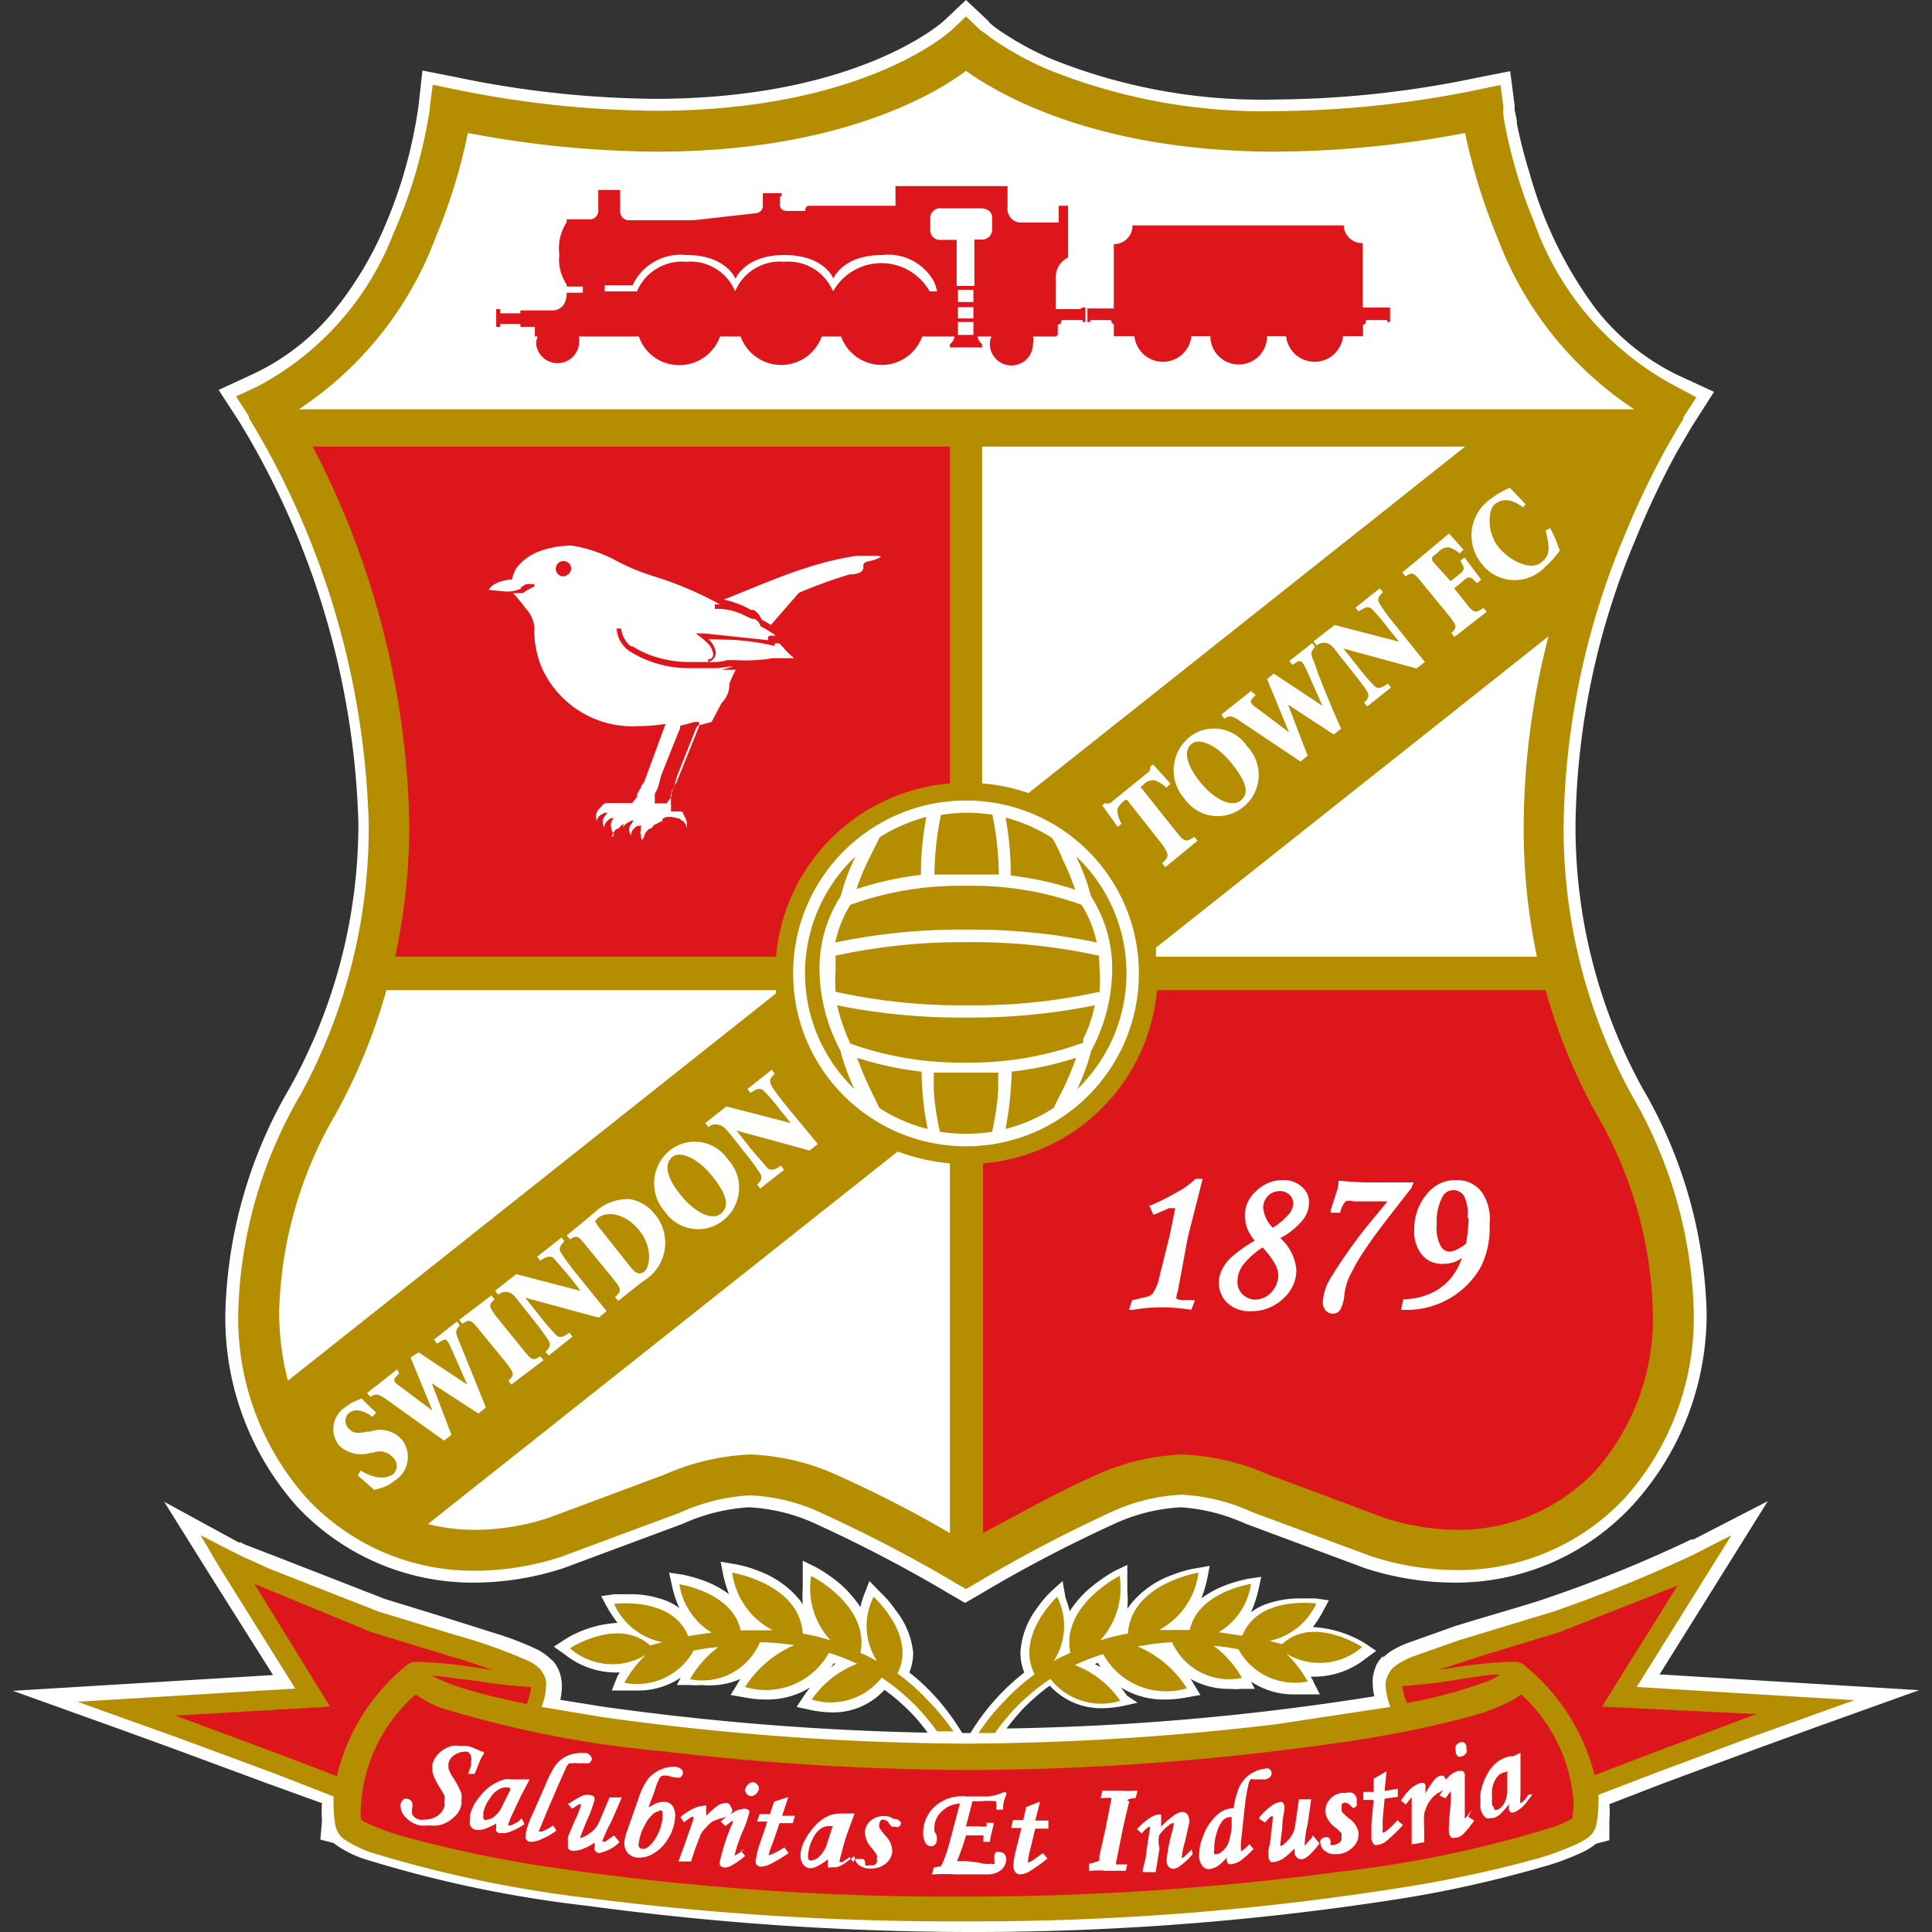
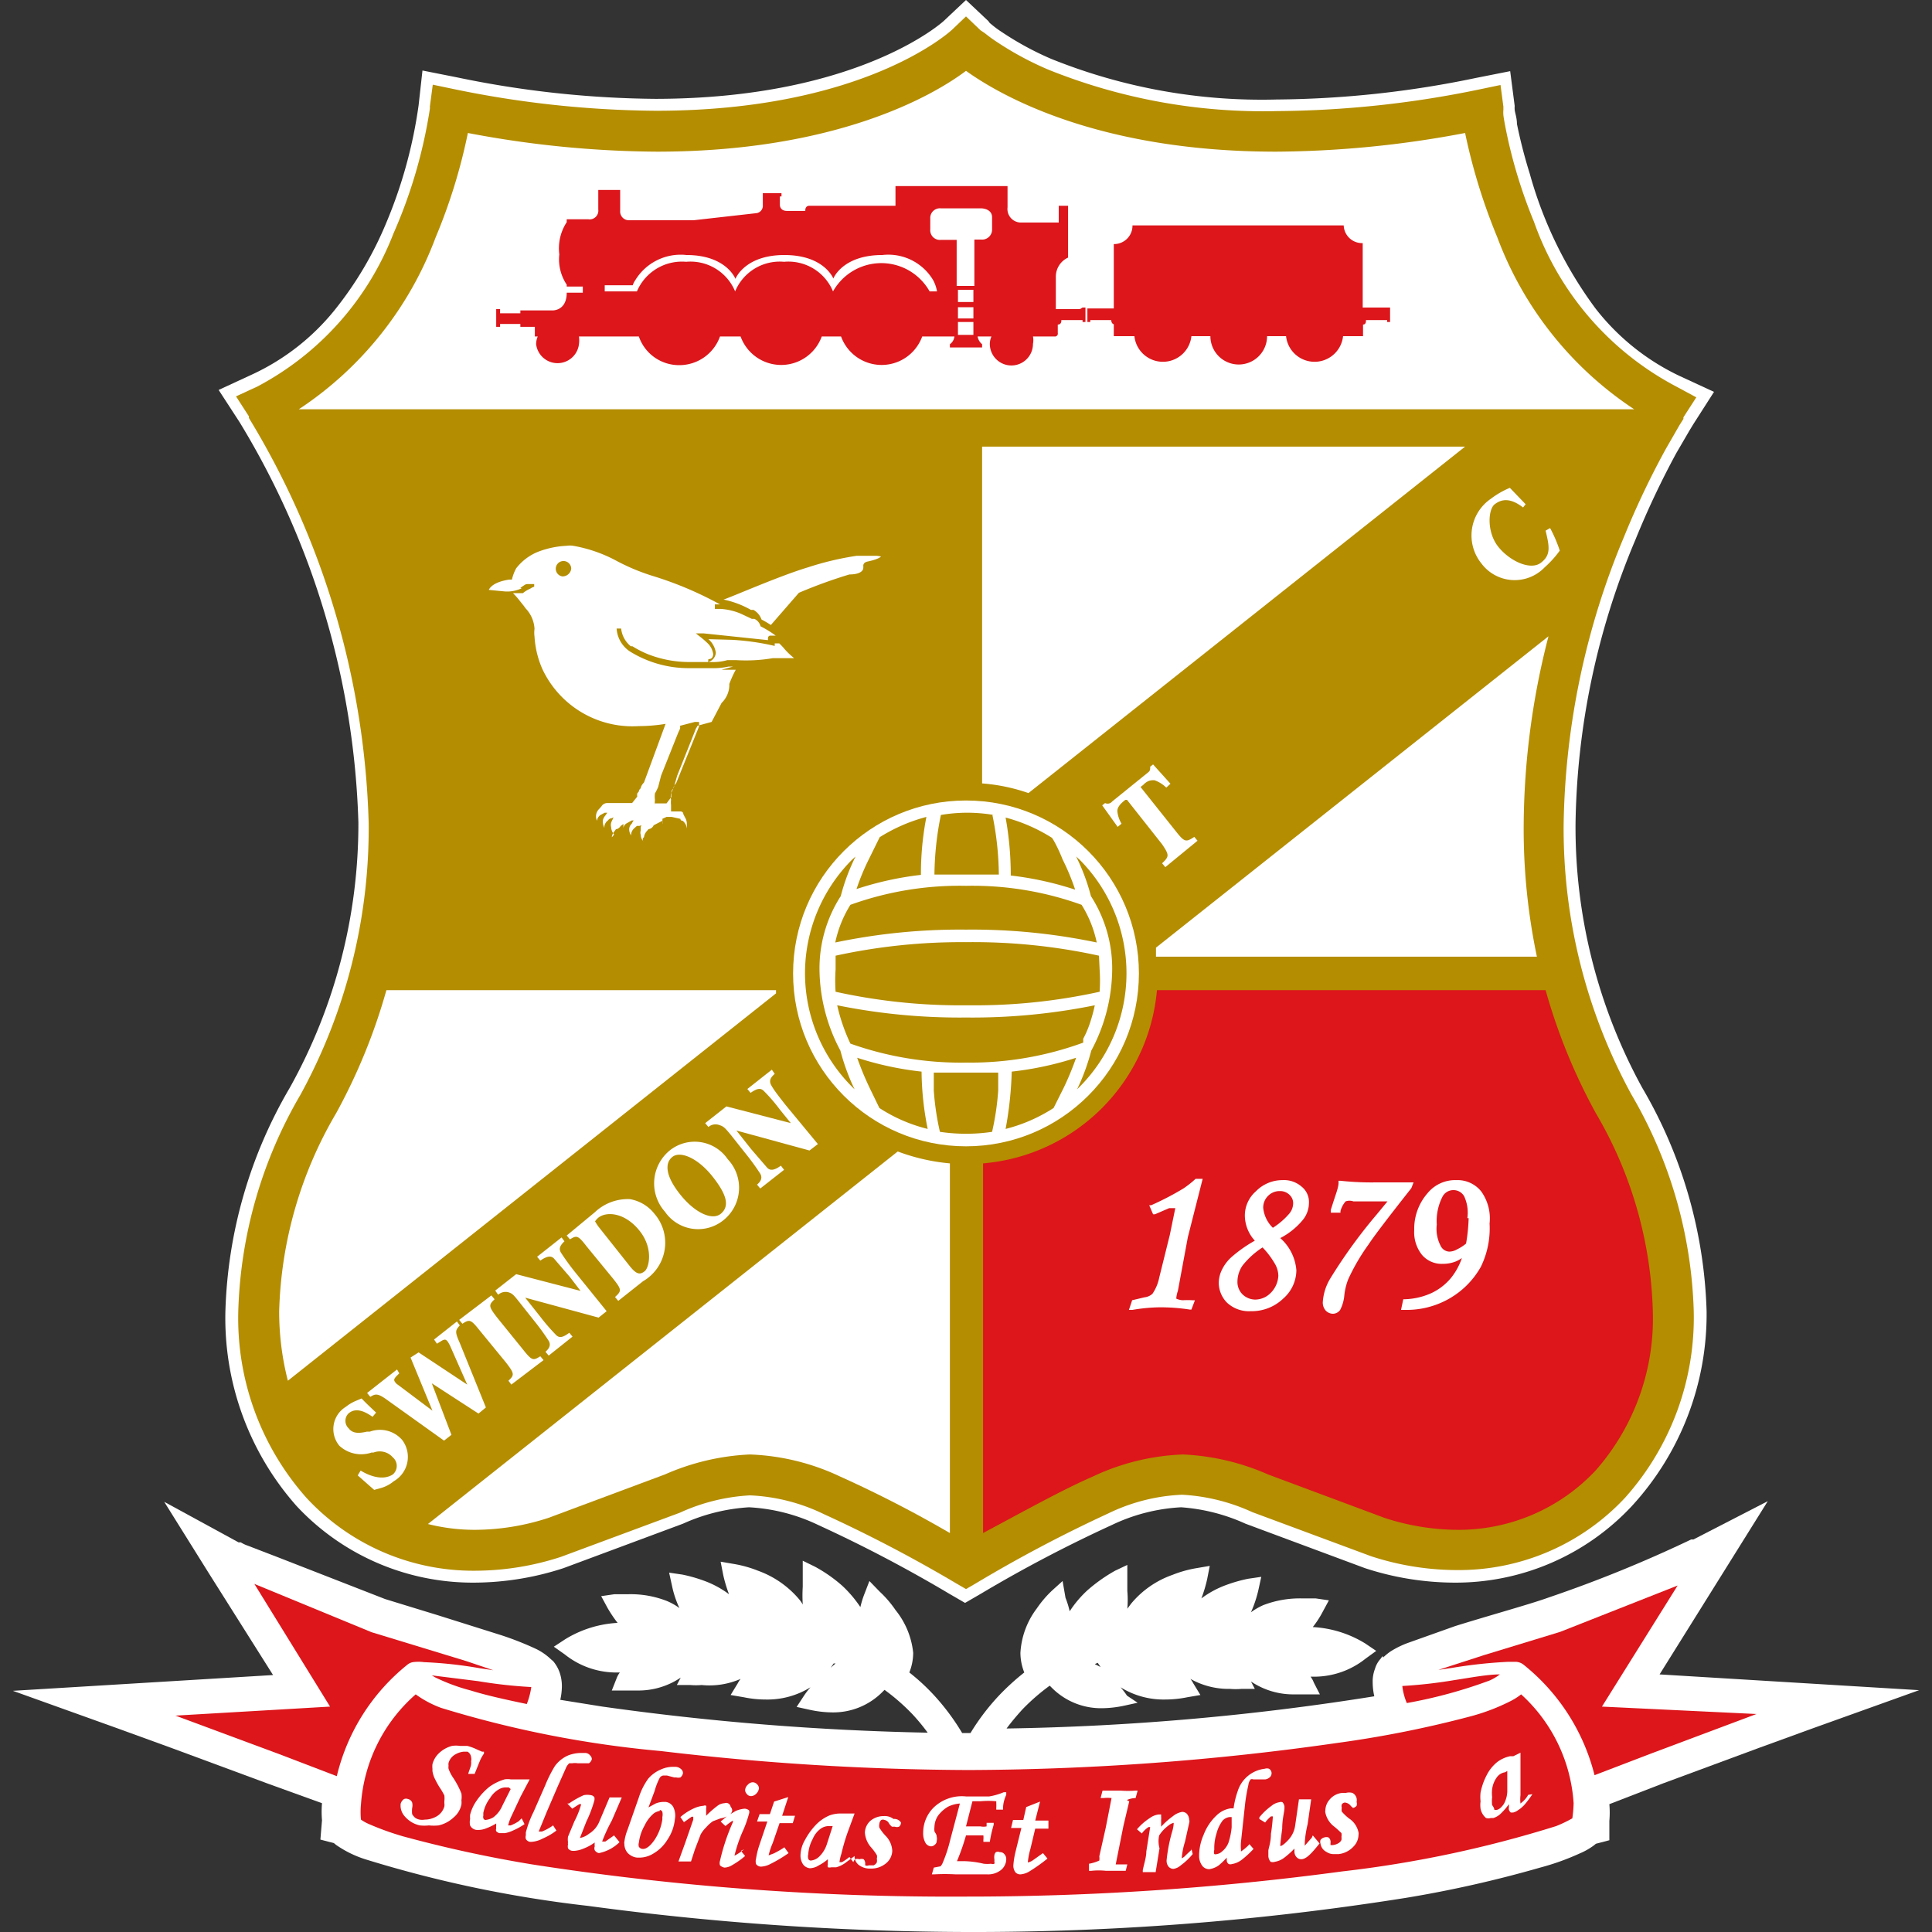
<svg xmlns="http://www.w3.org/2000/svg" width="60" height="60">
  <rect width="100%" height="100%" fill="#333333" stroke="none" />
  <path d="M51 33.78a16.82 16.82 0 0 1-2.07-8.22 23.46 23.46 0 0 1 1.86-8.8 26.58 26.58 0 0 1 1.27-2.69l.42-.72.11-.18h0 0l.64-1-1.06-.49a7.22 7.22 0 0 1-2.62-2.1 12.72 12.72 0 0 1-2.04-4.18 15.65 15.65 0 0 1-.4-1.55c0-.19-.06-.34-.07-.44a.74.74 0 0 1 0-.12h0l-.14-1.08-1.06.21a31.28 31.28 0 0 1-6.19.67 17.49 17.49 0 0 1-7-1.26A9.4 9.4 0 0 1 31.12 1a3.14 3.14 0 0 1-.35-.26.22.22 0 0 1-.07-.08h0L30 0l-.69.65h0s-2.61 2.41-8.94 2.42a31.28 31.28 0 0 1-6.19-.67l-1.06-.21L13 3.27h0a14.57 14.57 0 0 1-1 3.64 11.09 11.09 0 0 1-1.6 2.71 7.15 7.15 0 0 1-2.55 2l-1.06.49.65 1h0a25.31 25.31 0 0 1 3.69 12.43A16.82 16.82 0 0 1 9 33.78a14.54 14.54 0 0 0-2 6.94 8.8 8.8 0 0 0 2.21 6.05 7.48 7.48 0 0 0 5.53 2.38 9 9 0 0 0 2.76-.45l3.71-1.38a5.82 5.82 0 0 1 2.05-.51 5.66 5.66 0 0 1 2.15.55 42.84 42.84 0 0 1 4.06 2.13l.5.29.5-.29a42.84 42.84 0 0 1 4.06-2.13 5.66 5.66 0 0 1 2.15-.55 5.82 5.82 0 0 1 2 .51l3.71 1.38a9 9 0 0 0 2.76.45 7.48 7.48 0 0 0 5.53-2.38A8.8 8.8 0 0 0 53 40.72a14.54 14.54 0 0 0-2-6.94z" fill="#fff" />
  <path d="M50.67 34a17.24 17.24 0 0 1-2.11-8.4 24 24 0 0 1 1.88-8.94 26 26 0 0 1 1.3-2.73l.42-.73.12-.19v-.05l.4-.62-.63-.34a9.25 9.25 0 0 1-4.41-5.11 15.66 15.66 0 0 1-.8-2.52q-.11-.5-.15-.78a1.06 1.06 0 0 1 0-.2.42.42 0 0 1 0-.07l-.09-.68-.67.14a31.85 31.85 0 0 1-6.26.67 17.85 17.85 0 0 1-7.12-1.29 9.82 9.82 0 0 1-1.61-.87c-.17-.11-.29-.21-.37-.27l-.12-.08h0L30 .51l-.44.42c-.08.07-2.75 2.51-9.19 2.51a31.85 31.85 0 0 1-6.26-.67l-.67-.14-.09.68a.42.42 0 0 1 0 .07 15.34 15.34 0 0 1-1.13 3.87A9.07 9.07 0 0 1 8 12l-.67.31.4.62v.05a25.55 25.55 0 0 1 3.72 12.59A17.24 17.24 0 0 1 9.33 34a14.1 14.1 0 0 0-1.93 6.72 8.4 8.4 0 0 0 2.12 5.8 7.06 7.06 0 0 0 5.25 2.26 8.63 8.63 0 0 0 2.65-.43l3.69-1.37a6 6 0 0 1 2.18-.54 5.8 5.8 0 0 1 2.29.58 43.49 43.49 0 0 1 4.11 2.15l.31.18.31-.18A43.49 43.49 0 0 1 34.42 47a5.8 5.8 0 0 1 2.29-.58 6 6 0 0 1 2.18.54l3.69 1.37a8.63 8.63 0 0 0 2.65.43 7.06 7.06 0 0 0 5.25-2.26 8.4 8.4 0 0 0 2.12-5.8 14.1 14.1 0 0 0-1.93-6.7z" fill="#b48d00" />
  <path d="M8.94 42.88a8.63 8.63 0 0 1-.27-2.16 12.78 12.78 0 0 1 1.77-6.15A18.08 18.08 0 0 0 12 30.75h12.1v.1zm20.56 4.73a37 37 0 0 0-3.42-1.76 7.14 7.14 0 0 0-2.79-.68 7.35 7.35 0 0 0-2.64.62l-3.62 1.35a7.41 7.41 0 0 1-2.26.37 5.94 5.94 0 0 1-1.48-.18l14.59-11.57a6.17 6.17 0 0 0 1.62.37z" fill="#fff" />
-   <path d="M29.5,24.33a5.91,5.91,0,0,0-5.4,5.38H12.27a19.28,19.28,0,0,0,.44-4.15,26.35,26.35,0,0,0-3-11.69H29.5V24.33Z" fill="#dc161b" />
  <path d="M9.28 12.71a11 11 0 0 0 4.25-5.34 17.34 17.34 0 0 0 1-3.24 32.15 32.15 0 0 0 5.87.58c5.51 0 8.54-1.71 9.6-2.51 1.06.76 4.09 2.51 9.63 2.51a32.15 32.15 0 0 0 5.87-.58 18.15 18.15 0 0 0 1 3.24 11 11 0 0 0 4.25 5.34zm38.45 17H35.9v-.28l12.19-9.67a23.85 23.85 0 0 0-.77 5.8 19.28 19.28 0 0 0 .41 4.15zm-15.79-5.08a5.67 5.67 0 0 0-1.44-.3V13.87h15z" fill="#fff" />
  <path d="M49.56 45.66a5.83 5.83 0 0 1-4.33 1.85 7.41 7.41 0 0 1-2.23-.37l-3.62-1.35a7.35 7.35 0 0 0-2.64-.62 7.14 7.14 0 0 0-2.79.68c-.92.4-2 1-3.42 1.76V36.13a5.92 5.92 0 0 0 5.4-5.38H48a18.08 18.08 0 0 0 1.56 3.82h0a12.78 12.78 0 0 1 1.77 6.15 7.14 7.14 0 0 1-1.77 4.94zM33.54 9.6h-.75v-1a.65.65 0 0 1 .38-.6V6.39h-.29v.52h-1.14a.42.42 0 0 1-.45-.47v-.66h-3.48v.61h-2.67c-.15 0-.13.16-.13.16h-.57c-.22 0-.22-.18-.22-.18V6.1h.05V6h-.58v.1h0v.27a.23.23 0 0 1-.2.25l-1.95.22h-2a.27.27 0 0 1-.28-.29V6h0v-.1h-.68V6h0v.51a.27.27 0 0 1-.31.3h-.67v.09a1.48 1.48 0 0 0-.23 1 1.41 1.41 0 0 0 .23.94v.06h.5v.19h-.5c0 .57-.44.55-.44.55h-1v.09h-.63V9.6h-.12v.55h.12v-.09h.63v.09h.45v.3h.09a.6.6 0 0 0-.05.24.67.67 0 0 0 1.33 0 .86.86 0 0 0 0-.24h1.86a1.32 1.32 0 0 0 1.26.89 1.34 1.34 0 0 0 1.26-.89H23a1.34 1.34 0 0 0 2.52 0h.6a1.34 1.34 0 0 0 2.52 0h1a.34.34 0 0 1-.14.24v.1h1v-.1a.4.4 0 0 1-.14-.24h.43a.59.59 0 0 0-.05.23.67.67 0 0 0 1.34 0 .59.59 0 0 0 0-.23h.67a.09.09 0 0 0 .1-.11v-.26c.13 0 .11-.14.11-.14h.66V10h.09v-.45h-.09 0zm-4.67-.55a1.72 1.72 0 0 0-3 0h0a1.5 1.5 0 0 0-1.52-.92 1.5 1.5 0 0 0-1.52.92h0a1.5 1.5 0 0 0-1.52-.92 1.52 1.52 0 0 0-1.53.92h-1v-.19h.87a.61.61 0 0 1 .08-.16 1.65 1.65 0 0 1 1.59-.78c1.24 0 1.52.74 1.52.74h0s.28-.74 1.52-.74 1.52.73 1.52.73h0s.28-.73 1.52-.73a1.62 1.62 0 0 1 1.58.78 1.14 1.14 0 0 1 .12.35zm1.36 1.35h-.48V10h.48zm0-.51h-.48v-.35h.48zm0-.51h-.48V9h.48zm.24-1.94h-.21v1.44h-.55V7.45h-.49a.3.3 0 0 1-.33-.32v-.38a.3.3 0 0 1 .33-.28h1.25s.34 0 .34.28v.38a.31.31 0 0 1-.34.31zm12.6 2.11h0-.75v-2a.57.57 0 0 1-.59-.55h-6.56a.57.57 0 0 1-.58.58v2h-.73 0-.09V10h.09v-.06h.65s0 .11.08.13v.37h.64 0a.89.89 0 0 0 1.77 0h0 .59 0a.88.88 0 0 0 1.76 0h0 .59 0a.89.89 0 0 0 1.77 0h0 .62v-.36c.11 0 .09-.14.09-.14h.66V10h.09v-.45z" fill="#dc161b" />
  <g fill="#fff">
    <path d="M36.89 38.42l.46-1.81h-.22 0a3.1 3.1 0 0 1-.38.3 8.82 8.82 0 0 1-1 .52h-.06l.12.28h.06l.44-.19h.13.06a.06.06 0 0 1 0 0l-.17.83-.33 1.33a1.36 1.36 0 0 1-.21.5.44.44 0 0 1-.25.11l-.38.09h0l-.1.3h.11a5.3 5.3 0 0 1 .83-.08 5.91 5.91 0 0 1 .95.07H37l.11-.29h-.08a2.58 2.58 0 0 0-.29 0 .53.53 0 0 1-.21-.05.88.88 0 0 1 .05-.24zm3.53-1.57a.83.83 0 0 0-.59-.2A1.15 1.15 0 0 0 39 37a1 1 0 0 0-.34.76 1.17 1.17 0 0 0 .31.77 4.24 4.24 0 0 0-.69.48 1.27 1.27 0 0 0-.33.42.94.94 0 0 0-.1.43.89.89 0 0 0 .25.59 1 1 0 0 0 .75.27h0a1.41 1.41 0 0 0 1-.39 1.18 1.18 0 0 0 .41-.88 1.49 1.49 0 0 0-.5-1 2.25 2.25 0 0 0 .68-.54.84.84 0 0 0 .21-.54.61.61 0 0 0-.23-.52zm-.89 1.28a1 1 0 0 1-.3-.62.51.51 0 0 1 .15-.37.5.5 0 0 1 .37-.15.41.41 0 0 1 .3.12.35.35 0 0 1 .11.27.51.51 0 0 1-.12.31 2.28 2.28 0 0 1-.51.44zm-.2 2.13a.7.7 0 0 1-.34.1.58.58 0 0 1-.4-.16.54.54 0 0 1-.16-.4.89.89 0 0 1 .16-.5 2.55 2.55 0 0 1 .62-.56 2.62 2.62 0 0 1 .39.52.76.76 0 0 1 .1.36.81.81 0 0 1-.37.64zm4.57-3.54h-1.17a9 9 0 0 1-1.1-.05h-.06v.06c0 .14-.08.34-.16.59l-.08.25v.09h.3v-.05a.75.75 0 0 1 .16-.3.36.36 0 0 1 .24 0h1.06l-.33.4a16 16 0 0 0-1.45 2 1.6 1.6 0 0 0-.23.74.38.38 0 0 0 .09.25.32.32 0 0 0 .22.1h0a.28.28 0 0 0 .23-.12 1.22 1.22 0 0 0 .13-.46 1.93 1.93 0 0 1 .12-.49 6.38 6.38 0 0 1 .63-1.08c.17-.26.62-.85 1.33-1.75zM46 37a.94.94 0 0 0-.77-.35 1.11 1.11 0 0 0-.9.41 1.68 1.68 0 0 0-.41 1.14 1.13 1.13 0 0 0 .24.77.8.8 0 0 0 .64.28 1.09 1.09 0 0 0 .4-.07 1 1 0 0 0 .2-.11 2 2 0 0 1-.34.62 1.76 1.76 0 0 1-.61.47 2.15 2.15 0 0 1-.87.19h0l-.07.33h.12a2.67 2.67 0 0 0 1.36-.34 2.61 2.61 0 0 0 1-1 2.71 2.71 0 0 0 .27-1.34 1.44 1.44 0 0 0-.26-1zm-.39.83a5.38 5.38 0 0 1-.08.79 1.31 1.31 0 0 1-.28.18.49.49 0 0 1-.24.07.31.31 0 0 1-.27-.18 1.14 1.14 0 0 1-.12-.66 1.66 1.66 0 0 1 .18-.87.38.38 0 0 1 .34-.2.38.38 0 0 1 .33.19 1.21 1.21 0 0 1 .1.68zM11.2 45.67c.21.13.66.34 1 .12a.35.35 0 0 0 0-.53.54.54 0 0 0-.6-.15h-.06a1 1 0 0 1-1-.21.81.81 0 0 1 .2-1.21 1.33 1.33 0 0 1 .3-.18l.19-.08c.11.12.25.25.45.44l-.11.13c-.23-.16-.51-.3-.74-.11a.32.32 0 0 0 0 .47c.12.16.31.16.57.1h.09a.91.91 0 0 1 1 .26.87.87 0 0 1-.26 1.28 1.1 1.1 0 0 1-.36.2l-.25.07-.51-.45zm1.2-3.02l-.09.09c-.09.1-.09.13 0 .23l1.12.84h0l-.68-1.65L13 42l1.51 1h0l-.53-1.2c-.1-.2-.14-.24-.28-.15l-.13.08-.09-.13.71-.56.09.12c-.14.16-.16.19 0 .55l.81 2-.23.19-1.45-.94h0l.61 1.6-.23.18L12 43.46c-.28-.2-.35-.17-.5-.08l-.1-.12.93-.73zm3.85-.73c.27.34.31.34.53.2l.1.12-1 .76-.09-.12c.19-.18.19-.22-.08-.57l-.82-1c-.27-.34-.31-.34-.53-.2l-.1-.12 1-.76.1.12c-.19.18-.19.22.08.57zm2.59-1.2l-.25.2-2.28-.62h0l.46.58a6.43 6.43 0 0 0 .5.58c.1.1.21.08.41-.07l.1.12-.74.59-.1-.12c.13-.11.17-.22.1-.34a7.34 7.34 0 0 0-.45-.62l-.46-.58c-.19-.24-.22-.27-.35-.31a.35.35 0 0 0-.31.08l-.09-.13.65-.51 2 .52h0l-.33-.43-.5-.58c-.09-.09-.22-.07-.42.07l-.1-.12.76-.6.09.12c-.14.13-.18.23-.11.35a7.34 7.34 0 0 0 .45.62z" />
    <path d="M18.47 37.65a1.49 1.49 0 0 1 1.09-.41 1.23 1.23 0 0 1 .76.45 1.38 1.38 0 0 1-.35 2.1l-.77.61-.1-.12c.21-.19.21-.23-.06-.57l-.82-1c-.27-.35-.31-.35-.52-.22l-.1-.12zm1.08 1.66c.22.28.33.28.47.17s.28-.71-.16-1.26-1-.61-1.27-.41a.54.54 0 0 0-.11.12 1.71 1.71 0 0 0 .11.17zM22.6 36a1.29 1.29 0 0 1-.14 1.9 1.25 1.25 0 0 1-1.81-.27 1.32 1.32 0 0 1 .16-1.91 1.24 1.24 0 0 1 1.79.28m-1.48 1.09c.45.57 1 .83 1.27.6s.19-.58-.26-1.15-1-.81-1.25-.61-.2.61.24 1.16m4.28-1.56l-.26.2-2.27-.62h0l.46.58.5.58c.09.09.22.08.42-.07l.1.13-.74.58-.1-.12c.13-.11.17-.22.1-.34a7.34 7.34 0 0 0-.45-.62l-.46-.58c-.19-.23-.23-.27-.36-.31A.34.34 0 0 0 22 35l-.1-.12.66-.52 2 .52h0l-.34-.42a5.19 5.19 0 0 0-.5-.58c-.1-.1-.21-.08-.41.06l-.1-.12.76-.6.09.13c-.14.12-.18.22-.11.35s.19.29.45.62zm11.12-9.71c.27.34.31.34.57.17l.1.12-1 .82-.1-.12c.22-.21.23-.25 0-.59L35 24.84h-.05c-.2.15-.25.26-.25.35a.93.93 0 0 0 .13.39l-.12.1-.48-.67.09-.07a.18.18 0 0 0 .22-.05l1.1-.89c.08-.06.08-.09.08-.19l.09-.07.54.6-.13.12a1 1 0 0 0-.37-.23c-.1 0-.21 0-.35.15l-.08.06z" />
-     <path d="M38.73 23.18a1.27 1.27 0 0 1-.13 1.89 1.25 1.25 0 0 1-1.81-.26 1.33 1.33 0 0 1 .15-1.92 1.23 1.23 0 0 1 1.79.29m-1.48 1.08c.45.57 1 .83 1.28.6s.18-.57-.27-1.14-1-.82-1.25-.62-.19.61.24 1.16M39 21.59l-.09.08c-.09.1-.08.13 0 .23l1.12.84h0l-.68-1.65.21-.17 1.51 1h0l-.53-1.19c-.1-.19-.14-.24-.28-.16l-.12.08-.1-.12.71-.56.09.12c-.14.16-.16.19 0 .54 0 .06.36 1 .81 2l-.23.18-1.42-.93h0l.61 1.59-.22.18-1.87-1.25c-.28-.2-.35-.17-.5-.08l-.09-.13.92-.73zm5.25-1.03l-.26.2-2.27-.62h0l.46.58a6.43 6.43 0 0 0 .5.58c.1.1.22.08.42-.07l.1.12-.74.59-.1-.12c.13-.11.17-.22.1-.34s-.2-.29-.46-.62l-.46-.58c-.18-.24-.22-.27-.35-.31a.33.33 0 0 0-.3.08l-.1-.13.66-.51 2 .52h0l-.34-.42a5.72 5.72 0 0 0-.5-.59c-.1-.1-.21-.07-.42.07l-.09-.12.75-.6.1.12c-.14.13-.19.23-.11.35a5.5 5.5 0 0 0 .45.62zm.8-2.51l.2-.16c.26-.2.25-.23.1-.47l.13-.11.52.69-.13.11c-.23-.23-.25-.24-.51 0l-.2.16.35.44c.26.34.3.34.56.17l.1.12-1 .78-.1-.12c.18-.17.19-.21-.08-.55l-.82-1c-.27-.34-.31-.35-.52-.21l-.1-.12L45 16.57l.45.5-.12.12A.85.85 0 0 0 45 17c-.09 0-.2 0-.36.17l-.14.11s-.06.05 0 .16z" />
    <path d="M47.3,15.76c-.4-.31-.67-.26-.88-.1s-.25.87.11,1.32,1,.74,1.32.5.27-.5.15-1l.14-.08a4.32,4.32,0,0,1,.3.7,3.18,3.18,0,0,1-.47.52A1.29,1.29,0,0,1,46,17.49a1.38,1.38,0,0,1,.3-2,2.68,2.68,0,0,1,.59-.34l.49.51Z" />
    <circle cx="30" cy="30.23" r="5.37" />
  </g>
  <g fill="#b48d00">
    <path d="M33 26.69a7.14 7.14 0 0 1 .39.94 10 10 0 0 0-2-.44 10 10 0 0 0-.16-1.8 5.17 5.17 0 0 1 1.44.63c.06.08.2.34.33.67zm-.28 7.72a5 5 0 0 1-1.49.65 11.35 11.35 0 0 0 .19-1.78 10.05 10.05 0 0 0 2-.43 9.35 9.35 0 0 1-.38.92z" />
    <path d="M33.85 31.77a3.09 3.09 0 0 1-.21.49v.12A10.22 10.22 0 0 1 30 33a10.22 10.22 0 0 1-3.59-.59 5.7 5.7 0 0 1-.41-1.19 19.13 19.13 0 0 0 4 .38 19.13 19.13 0 0 0 4-.38 5.16 5.16 0 0 1-.15.55z" />
    <path d="M27 33.77a9.35 9.35 0 0 1-.38-.92 10 10 0 0 0 2 .43 9.34 9.34 0 0 0 .19 1.78 4.91 4.91 0 0 1-1.5-.65zm7.15-3.66a5.09 5.09 0 0 1 0 .69 18 18 0 0 1-4.1.42 18 18 0 0 1-4.1-.42 5.09 5.09 0 0 1 0-.69v-.43a18.27 18.27 0 0 1 4.05-.42 18.27 18.27 0 0 1 4.13.42l.02.43z" />
    <path d="M30 28.87a18.86 18.86 0 0 0-4.06.4 3.59 3.59 0 0 1 .47-1.17 10 10 0 0 1 3.59-.59 10 10 0 0 1 3.59.59 3.59 3.59 0 0 1 .47 1.17 18.86 18.86 0 0 0-4.06-.4zM27.32 26a5.23 5.23 0 0 1 1.45-.63 9.3 9.3 0 0 0-.17 1.8 10 10 0 0 0-2 .44 7.14 7.14 0 0 1 .39-.94l.33-.67zm3.5-.69a9.58 9.58 0 0 1 .2 1.85h-1-1a9.58 9.58 0 0 1 .2-1.85 4.84 4.84 0 0 1 1.64 0zM25 30.23a5 5 0 0 1 1.46-3.53l.11-.1a6.31 6.31 0 0 0-.46 1.23h0a4.15 4.15 0 0 0-.66 2.28 5.45 5.45 0 0 0 .65 2.52 6.66 6.66 0 0 0 .44 1.2l-.08-.08A5 5 0 0 1 25 30.23zm4.19 4.92a8.25 8.25 0 0 1-.19-1.28v-.56h1 1v.56a8.25 8.25 0 0 1-.19 1.28 5.42 5.42 0 0 1-.81.06 5.52 5.52 0 0 1-.81-.06zm4.34-1.4l-.08.08a6.66 6.66 0 0 0 .44-1.2 5.41 5.41 0 0 0 .65-2.52 4.15 4.15 0 0 0-.66-2.28h0a6.31 6.31 0 0 0-.46-1.23l.11.1a5 5 0 0 1 0 7.05z" />
  </g>
  <g fill="#fff">
    <path d="M27.23 17.26h-.62a9.27 9.27 0 0 0-1.52.36c-.87.26-2.37.92-2.62 1a2.92 2.92 0 0 1 .85.32h.08a.56.56 0 0 1 .25.3 3.22 3.22 0 0 1 .29.17l.87-1a15.24 15.24 0 0 1 1.57-.57c.35 0 .43-.13.43-.2a.31.31 0 0 0 0-.07c0-.11.13-.13.13-.13.38-.08.42-.16.42-.16l-.13-.02zm-11.07 1a1.28 1.28 0 0 1 .26-.16.58.58 0 0 1-.27-.07A.23.23 0 0 0 16 18h0-.19c-.45.07-.59.23-.63.32l.52.05h.1a1.07 1.07 0 0 0 .4-.1z" />
    <path d="M22.77 20.7h-.14a2.19 2.19 0 0 1-.55.05h-.56-.13a3.46 3.46 0 0 1-1.83-.52.92.92 0 0 1-.41-.71h.14a.82.82 0 0 0 .3.55h.05a3.19 3.19 0 0 0 .49.25 3.52 3.52 0 0 0 1.26.24h.69a1.6 1.6 0 0 0 .51-.06h.26a4.94 4.94 0 0 0 1.15-.06h0 .35.31l-.08-.07a2 2 0 0 1-.22-.22 1.94 1.94 0 0 0-.16-.17h-.07-.07v.08a7.74 7.74 0 0 0-1.33-.19l-.73-.02h0a.68.68 0 0 1 .23.42.32.32 0 0 1-.24.29l.01-.09c.13 0 .14-.09.15-.15A.58.58 0 0 0 22 20c-.1-.1-.2-.18-.2-.18l-.19-.15h.24l2 .21v-.07a.08.08 0 0 1 .06-.07h.18 0a3.22 3.22 0 0 0-.47-.29h0 0a.35.35 0 0 0-.19-.23h-.08l-.34-.16a1.92 1.92 0 0 0-.63-.15h-.18v-.14h.16a11.05 11.05 0 0 0-2.11-.89h0a6.49 6.49 0 0 1-1.08-.45 4.44 4.44 0 0 0-1.37-.48.68.68 0 0 0-.2 0 2.82 2.82 0 0 0-.9.19 1.63 1.63 0 0 0-.67.51 1.33 1.33 0 0 0-.14.39H16a.32.32 0 0 1 .22.1h0 0 .21.16v.08h0 0a.45.45 0 0 0-.12.06.92.92 0 0 0-.23.14h-.05-.1-.16 0a2.42 2.42 0 0 1 .22.25l.12.15.05.07a1 1 0 0 1 .28.64h0a.88.88 0 0 0 0 .24 2.93 2.93 0 0 0 .24 1 3.09 3.09 0 0 0 3 1.78 5.15 5.15 0 0 0 .83-.07L20 24.3h0 0s-.1.1-.1.18a0 0 0 0 0 0 0h0a.14.14 0 0 0-.06.1l-.05.06a.41.41 0 0 0 0 .1.08.08 0 0 0 0 0l-.16.2h0a0 0 0 0 0 0 0h-.15 0-.18-.18-.28a.21.21 0 0 0-.16.1l-.08.09a.32.32 0 0 0-.06.36h0 0a.25.25 0 0 1 .11-.18l.13-.07h.08l-.07.1a.27.27 0 0 0-.07.18.44.44 0 0 0 .05.19h0v-.05a.27.27 0 0 1 .11-.18.19.19 0 0 1 .07-.06h0 0a.24.24 0 0 0 .16-.09l.37-.12a0 0 0 0 0 0 0h-.07a2 2 0 0 0-.26.09.23.23 0 0 0-.12.14.58.58 0 0 0-.05.11.27.27 0 0 0 0 .14.35.35 0 0 0 .09.22h0A.24.24 0 0 1 19 26a.33.33 0 0 1 .08-.18l.05-.07h0 0c.09 0 .15-.11.16-.11l.07-.05v.13h0a.2.2 0 0 1 .1-.15l.16-.09h.06a.44.44 0 0 0-.06.1.24.24 0 0 0-.08.18.37.37 0 0 0 .06.19h0a.11.11 0 0 1 0-.05.3.3 0 0 1 .1-.18l.08-.07h.07a.24.24 0 0 0 .15-.09l.36-.11h0-.07a2 2 0 0 0-.26.09.2.2 0 0 0-.13.14.66.66 0 0 0 0 .11.2.2 0 0 0 0 .14.31.31 0 0 0 .1.22h0 0 0a.09.09 0 0 1 0-.15.33.33 0 0 1 .08-.18l.06-.07h0 0a.2.2 0 0 0 .16-.12l.27-.14a.2.2 0 0 1 0 .11h0 0a.63.63 0 0 0 0-.11.13.13 0 0 0 0-.06l.13-.06h.1 0 0 .06 0 0 0 0 0 0 0 0l.27.06s0 .06.07.06h0a.35.35 0 0 1 .13.24h0 0a.68.68 0 0 0 0-.12.38.38 0 0 0-.06-.23l-.05-.1c0-.01 0-.07-.08-.08h0-.13-.17 0 0V25h0a.65.65 0 0 1 0-.16.51.51 0 0 1 0-.2l.09-.2.1-.35.53-1.33.05-.13a.41.41 0 0 0 .05-.09h0 0 0l.44-.12.31-.59a.78.78 0 0 0 .24-.54v-.05a3.23 3.23 0 0 1 .2-.44h-.44zm-5.31-2.8a.24.24 0 1 1 .28-.24.27.27 0 0 1-.28.24zM21 24.32s-.09.1-.09.17h0 0a.18.18 0 0 0-.06.1.15.15 0 0 0 0 .06.41.41 0 0 0 0 .1h0l-.15.2h0-.15 0-.21 0 0V25h0a.65.65 0 0 1 0-.16.75.75 0 0 1 0-.2 1.71 1.71 0 0 0 .1-.2l.09-.35.53-1.33.06-.13a.36.36 0 0 0 0-.09h0 0l.46-.12h.13v.08h0v.06zM51.54 52l3.36-5.38-2.31 1.19h-.07a40.43 40.43 0 0 1-4.42 1.8c-.58.21-1.82.55-2.91.89l-1.46.52a2.81 2.81 0 0 0-.55.27 1.77 1.77 0 0 0-.23.19v-.05h0 0a.27.27 0 0 0-.07.08.79.79 0 0 0-.18.32 1.09 1.09 0 0 0-.07.42 2 2 0 0 0 .05.43 80 80 0 0 1-11.42 1c.14-.19.3-.38.48-.58a6.42 6.42 0 0 1 .86-.75l.06.06a2.15 2.15 0 0 0 1.57.64h0a3.4 3.4 0 0 0 .69-.08l.41-.09-.33-.22a2.46 2.46 0 0 0-.2-.26 2.53 2.53 0 0 0 1.38.38h0a3.44 3.44 0 0 0 .69-.07l.41-.07-.22-.36a1 1 0 0 0-.09-.14 2.42 2.42 0 0 0 1.23.31h0a2.11 2.11 0 0 0 .35 0h.42l-.12-.23a2.35 2.35 0 0 0 1.37.4h0 .35.42l-.19-.37a.68.68 0 0 0-.1-.18h.18a2.56 2.56 0 0 0 1.53-.56l.33-.24-.34-.23a3.46 3.46 0 0 0-1.63-.51 3 3 0 0 0 .3-.46l.2-.37-.41-.06h-.43a3.16 3.16 0 0 0-1.2.21 2.08 2.08 0 0 0-.38.22 3.72 3.72 0 0 0 .23-.69l.09-.41-.41.06a4.6 4.6 0 0 0-.67.19 3 3 0 0 0-.78.42 4.27 4.27 0 0 0 .18-.6l.08-.41-.41.07a3.64 3.64 0 0 0-.75.21 2.93 2.93 0 0 0-1.28.89l-.12.16a3.12 3.12 0 0 0 0-.55v-.4-.41l-.38.18a5.06 5.06 0 0 0-.85.6 3.36 3.36 0 0 0-.56.66 2.83 2.83 0 0 0-.13-.42L33 49.1l-.31.28a3.34 3.34 0 0 0-.49.57 2.52 2.52 0 0 0-.51 1.38 1.66 1.66 0 0 0 .12.61 7.56 7.56 0 0 0-.77.7 7 7 0 0 0-.9 1.18h-.26a7.09 7.09 0 0 0-.88-1.18 6.5 6.5 0 0 0-.76-.7 1.66 1.66 0 0 0 .12-.61 2.52 2.52 0 0 0-.55-1.33 3.34 3.34 0 0 0-.49-.57L27 49.1l-.15.39a2.83 2.83 0 0 0-.13.42 3.73 3.73 0 0 0-.56-.66 4.52 4.52 0 0 0-.86-.6l-.37-.18v.41.4a4.58 4.58 0 0 0 0 .55.91.91 0 0 0-.11-.16 3 3 0 0 0-1.28-.89 3.64 3.64 0 0 0-.75-.21l-.41-.07.08.41a4.27 4.27 0 0 0 .18.6 3 3 0 0 0-.78-.42 4.6 4.6 0 0 0-.67-.19l-.41-.06.09.41a3.1 3.1 0 0 0 .23.69 1.87 1.87 0 0 0-.39-.22 3.08 3.08 0 0 0-1.19-.21h-.44l-.41.06.2.37a4.1 4.1 0 0 0 .31.46 3.46 3.46 0 0 0-1.63.51l-.35.23.34.24a2.56 2.56 0 0 0 1.53.56h.18a.68.68 0 0 0-.1.18l-.15.38h.42.35 0a2.35 2.35 0 0 0 1.37-.4l-.12.23h.42a2.11 2.11 0 0 0 .35 0h0a2.42 2.42 0 0 0 1.21-.19 1 1 0 0 0-.09.14l-.22.36.41.07a3.37 3.37 0 0 0 .69.07h0a2.53 2.53 0 0 0 1.38-.38 2.46 2.46 0 0 0-.2.26l-.23.35.41.09a3.4 3.4 0 0 0 .69.08h0a2.15 2.15 0 0 0 1.57-.64l.06-.06a6.42 6.42 0 0 1 .86.75 6.13 6.13 0 0 1 .48.58 84 84 0 0 1-10.1-.81l-1.31-.21a2 2 0 0 0 .05-.43 1.32 1.32 0 0 0-.07-.42 1.13 1.13 0 0 0-.2-.35h0l-.07-.06h0 0a1.83 1.83 0 0 0-.46-.32 9.76 9.76 0 0 0-1.06-.42l-2-.63-1.63-.5-3.36-1.31-.91-.35a1 1 0 0 1-.21-.1h-.07L5.1 46.64l1.38 2.21 2 3.17-8.08.49 3.29 1.18 1.65.6 3 1.11L10 56a3.08 3.08 0 0 0 0 .53h0l-.05.6.42.11.06.05a3.36 3.36 0 0 0 .91.45 37.67 37.67 0 0 0 6.93 1.45A89.58 89.58 0 0 0 30 60a85.63 85.63 0 0 0 13.66-1.06 36.66 36.66 0 0 0 4.17-.94 7.68 7.68 0 0 0 1.23-.44 2.09 2.09 0 0 0 .44-.25l.06-.05.42-.11v-.6h0a3 3 0 0 0 0-.52l1.68-.65 3-1.11 1.65-.6 3.29-1.18zm-15.35-.75h0 0zm-2.1.39l.09.13-.18-.09zm-10.29-.35h0 0zm2 .5l.09-.13h.06z" />
  </g>
-   <path d="M28.8 52.79a6.32 6.32 0 0 0-.93-.82c.61-1.17-.74-2.38-.74-2.38a2 2 0 0 0 .11 2 5 5 0 0 0-.52-.26c.3-1.47-1.53-2.39-1.53-2.39a2.39 2.39 0 0 0 .6 2 7.21 7.21 0 0 0-.86-.21c-.1-1.55-2.19-1.89-2.19-1.89A2.36 2.36 0 0 0 24 50.63h-1c-.25-1.18-1.9-1.43-1.9-1.43a2.12 2.12 0 0 0 1 1.5l-.73.11c-.49-1.24-2.3-1-2.3-1a2.09 2.09 0 0 0 1.5 1.19l-.38.1c-1-.89-2.49.09-2.49.09a2 2 0 0 0 2.36.2h0a3.63 3.63 0 0 0-.67.87 2 2 0 0 0 2.15-1 7.51 7.51 0 0 1 .77-.11 3.19 3.19 0 0 0-.88 1A1.94 1.94 0 0 0 23.6 51a8.9 8.9 0 0 1 1.07.09 3.4 3.4 0 0 0-1.53 1.3 2.23 2.23 0 0 0 2.6-1.06 7 7 0 0 1 .88.34 3 3 0 0 0-1.41 1.11 2 2 0 0 0 2.17-.68 6.7 6.7 0 0 1 1.12.94 7.18 7.18 0 0 1 .6.73h.51a7.37 7.37 0 0 0-.81-.98zm2.7.29a6.7 6.7 0 0 1 1.12-.94 2 2 0 0 0 2.17.68 3 3 0 0 0-1.41-1.11 7 7 0 0 1 .88-.34 2.23 2.23 0 0 0 2.6 1.06 3.4 3.4 0 0 0-1.53-1.3A8.9 8.9 0 0 1 36.4 51a1.94 1.94 0 0 0 2.17 1.11 3.19 3.19 0 0 0-.88-1 7.51 7.51 0 0 1 .77.11 2 2 0 0 0 2.15 1 3.63 3.63 0 0 0-.67-.87h0a2 2 0 0 0 2.36-.2s-1.51-1-2.48-.09l-.39-.1a2.09 2.09 0 0 0 1.45-1.16s-1.81-.26-2.3 1l-.73-.11a2.09 2.09 0 0 0 1-1.5s-1.65.25-1.9 1.43H36a2.36 2.36 0 0 0 1.22-1.78s-2.09.34-2.19 1.89a7.21 7.21 0 0 0-.86.21 2.39 2.39 0 0 0 .6-2s-1.83.92-1.53 2.39a5 5 0 0 0-.52.26 2 2 0 0 0 .11-2s-1.31 1.21-.7 2.41a6.32 6.32 0 0 0-.93.82 6.69 6.69 0 0 0-.81 1h.51a7.18 7.18 0 0 1 .6-.74zm19.33-.69l2.94-4.71-1 .51-.28.14a44.15 44.15 0 0 1-4.25 1.72l-2.93.89-1.42.5a2.47 2.47 0 0 0-.49.25.8.8 0 0 0-.18.15.62.62 0 0 0-.08.12.7.7 0 0 0-.11.39 2.25 2.25 0 0 0 .15.66l-3.56.54a84.07 84.07 0 0 1-9.62.6 83.88 83.88 0 0 1-11.33-.83l-1.85-.31a2 2 0 0 0 .14-.66.62.62 0 0 0-.1-.39l-.08-.12a1.37 1.37 0 0 0-.37-.26 16.91 16.91 0 0 0-2.32-.82l-2.33-.71-3.39-1.33-.86-.39-.28-.14-1-.51.59 1 2.35 3.76-6.76.41 1.42.51 1.65.59 3 1.11 1.88.73a2.09 2.09 0 0 0 0 .25 3.35 3.35 0 0 0 .07.71.71.71 0 0 0 .27.38 3.91 3.91 0 0 0 .82.4 38.51 38.51 0 0 0 6.87 1.43 88.63 88.63 0 0 0 11.61.71 84.81 84.81 0 0 0 13.6-1.06 37.83 37.83 0 0 0 4.14-.89 8.79 8.79 0 0 0 1.18-.43 2.24 2.24 0 0 0 .38-.21.71.71 0 0 0 .27-.38 3.35 3.35 0 0 0 .07-.71 2.09 2.09 0 0 0 0-.25l1.88-.72 3-1.12 1.65-.59 1.42-.51z" fill="#b48d00" />
  <g fill="#dc161b">
    <path d="M12.65 51.7a0 0 0 0 1 0 0 .37.37 0 0 1 .17-.08 1.29 1.29 0 0 1 .35 0 13.05 13.05 0 0 1 1.74.19l.41.06-.83-.28-2.95-.9-3.64-1.5L10.25 53l-4.8.28 3.26 1.21 1.75.67a6.32 6.32 0 0 1 2.19-3.46zm41.9 1.53l-4.8-.23 2.35-3.76-3.65 1.44-2.36.72-1.42.46.41-.06a15 15 0 0 1 1.74-.19h.27a.42.42 0 0 1 .24.1h0a6.38 6.38 0 0 1 2.19 3.42l1.75-.67 3.28-1.23z" />
    <path d="M14.62 52.5c.48.15 1.07.28 1.74.42a2.33 2.33 0 0 0 .14-.53h-.05a14.87 14.87 0 0 1-1.6-.18l-1.44-.18.1.06a5.92 5.92 0 0 0 1.11.41zm31.96-.5c-.38 0-.91.1-1.43.18a14.87 14.87 0 0 1-1.6.18h0a1.9 1.9 0 0 0 .14.53 14.89 14.89 0 0 0 2.57-.7 1.56 1.56 0 0 0 .32-.19zm2.25 4.47a4 4 0 0 1-.5.24 35.81 35.81 0 0 1-6.66 1.41A87.1 87.1 0 0 1 30 58.9a84.57 84.57 0 0 1-13.48-1 39.82 39.82 0 0 1-4-.87 8.62 8.62 0 0 1-1.08-.39 1.31 1.31 0 0 1-.23-.13 2.42 2.42 0 0 1 0-.47 5 5 0 0 1 1.7-3.42 3.22 3.22 0 0 0 .79.42 33.38 33.38 0 0 0 6.82 1.34 83.17 83.17 0 0 0 9.56.59 82.31 82.31 0 0 0 11.44-.84 34 34 0 0 0 4.16-.83 6.31 6.31 0 0 0 1.25-.48 1.84 1.84 0 0 0 .31-.2A5 5 0 0 1 48.87 56a3.88 3.88 0 0 1-.04.47z" />
  </g>
  <g fill="#fff">
    <path d="M14.63 54.57a.28.28 0 0 1 0 .13.31.31 0 0 1 0 .09c0 .06-.05.16-.09.3h0 .2 0l.17-.42a1.13 1.13 0 0 1 .12-.21v-.06h-.06l-.16-.07a1.6 1.6 0 0 0-.3-.11h-.23a.86.86 0 0 0-.24 0 .93.93 0 0 0-.4.22.72.72 0 0 0-.21.35.68.68 0 0 0 0 .14V55a.83.83 0 0 0 .06.21 3 3 0 0 0 .15.28 2.13 2.13 0 0 1 .16.27.83.83 0 0 1 0 .18V56a.38.38 0 0 1 0 .1.52.52 0 0 1-.28.33.73.73 0 0 1-.33.08.47.47 0 0 1-.16 0 .35.35 0 0 1-.14-.06.44.44 0 0 1-.09-.11.78.78 0 0 1 0-.19.37.37 0 0 0 0-.17.18.18 0 0 0-.13-.11h0a.17.17 0 0 0-.12 0 .26.26 0 0 0-.11.16v.07a.51.51 0 0 0 .14.32.85.85 0 0 0 .46.27 1.33 1.33 0 0 0 .28 0 1.53 1.53 0 0 0 .3 0 1 1 0 0 0 .47-.25.7.7 0 0 0 .24-.4.59.59 0 0 0 0-.13.76.76 0 0 0 0-.21 2.59 2.59 0 0 0-.27-.51 1.2 1.2 0 0 1-.13-.26.28.28 0 0 1 0-.09.34.34 0 0 1 0-.09.44.44 0 0 1 .22-.27.61.61 0 0 1 .25-.08h.12a.22.22 0 0 1 .11.17zm1.48 1.99a1.49 1.49 0 0 1-.25.13h-.08 0a1.58 1.58 0 0 1 .09-.26l.3-.64.28-.53h-.24 0 0-.1-.25a.58.58 0 0 0-.19 0 1.57 1.57 0 0 0-.47.23 2 2 0 0 0-.39.42 1.29 1.29 0 0 0-.21.45.62.62 0 0 0 0 .13.45.45 0 0 0 0 .2.25.25 0 0 0 .2.14h.08a.63.63 0 0 0 .22-.05 1.77 1.77 0 0 0 .31-.15v.07a.36.36 0 0 0 0 .09h0a.11.11 0 0 0 0 .08.21.21 0 0 0 .1.06h.17a1 1 0 0 0 .27-.09 1.89 1.89 0 0 0 .34-.19h0l-.09-.18zm-.25-1l-.26.52a.89.89 0 0 1-.28.36.6.6 0 0 1-.24.08h0s-.06 0-.07-.06a.12.12 0 0 1 0-.07v-.09a1.12 1.12 0 0 1 .21-.46.75.75 0 0 1 .29-.28.41.41 0 0 1 .19-.05h.1z" />
    <path d="M17.19 56.68a1.62 1.62 0 0 1-.36.2h-.1 0l.25-.61.34-.79.25-.56a.4.4 0 0 1 .11-.16h.09a.55.55 0 0 1 .17 0h.17.06.12a.21.21 0 0 0 .09-.13h0a.16.16 0 0 0-.05-.11.2.2 0 0 0-.15-.08h-.16a1.15 1.15 0 0 0-.36.07 1 1 0 0 0-.43.34 4 4 0 0 0-.3.6l-.36.82a3.22 3.22 0 0 0-.24.64V57a.2.2 0 0 0 0 .11.18.18 0 0 0 .13.09h.05a.85.85 0 0 0 .34-.1 2 2 0 0 0 .43-.25h0l-.11-.17zm1.81-.14l.31-.72h-.38 0l-.33.78a.79.79 0 0 1-.31.35.63.63 0 0 1-.28.13h0 0 0l.2-.51a3.83 3.83 0 0 0 .25-.66h0a.29.29 0 0 0 0-.09.15.15 0 0 0-.11-.07h0a.6.6 0 0 0-.22 0 2.66 2.66 0 0 0-.46.26h-.05l.15.16h0l.22-.14h.06 0a2.69 2.69 0 0 1-.21.53l-.2.48a.59.59 0 0 0 0 .17.2.2 0 0 0 0 .07.27.27 0 0 0 0 .12.18.18 0 0 0 .14.08h.06a.88.88 0 0 0 .28-.07 1.48 1.48 0 0 0 .35-.19.5.5 0 0 0 0 .12.07.07 0 0 0 0 0 .17.17 0 0 0 0 .12.2.2 0 0 0 .13.09h0a1.27 1.27 0 0 0 .64-.34h0l-.17-.21h0l-.27.19h-.1 0a5.08 5.08 0 0 1 .3-.65z" />
    <path d="M20.49 55.21a.16.16 0 0 1 .11-.07h0 .11l.23.06H21a.28.28 0 0 0 .13 0 .22.22 0 0 0 .08-.13h0a.16.16 0 0 0-.06-.13.27.27 0 0 0-.19-.07h-.08a.93.93 0 0 0-.35.08 1.06 1.06 0 0 0-.4.29 2.07 2.07 0 0 0-.29.58l-.35 1a1.53 1.53 0 0 0-.1.38.13.13 0 0 0 0 .06.44.44 0 0 0 .09.27.47.47 0 0 0 .31.16h.08a.83.83 0 0 0 .41-.12 1.25 1.25 0 0 0 .45-.44 1.38 1.38 0 0 0 .23-.64.6.6 0 0 0-.05-.37.31.31 0 0 0-.24-.16h-.05a.66.66 0 0 0-.26.05l-.22.12.19-.51a2 2 0 0 1 .16-.41zm0 1h0a.1.1 0 0 1 .08.06.38.38 0 0 1 0 .16v.07a1.54 1.54 0 0 1-.25.65q-.2.28-.36.27h0a.14.14 0 0 1-.12-.07.21.21 0 0 1 0-.12h0a1.44 1.44 0 0 1 .18-.54 1.12 1.12 0 0 1 .28-.37.45.45 0 0 1 .19-.08h0 0z" />
    <path d="M23.11 57.43a1.55 1.55 0 0 1-.3.2h0a4.35 4.35 0 0 1 .28-.81 3.53 3.53 0 0 0 .17-.49h0a.15.15 0 0 0 0-.11.25.25 0 0 0-.13-.05h0a.88.88 0 0 0-.28.07l-.17.1a.2.2 0 0 0 .06-.11h0a.18.18 0 0 0-.05-.12.14.14 0 0 0-.19-.11h0a.4.4 0 0 0-.23.09 3.17 3.17 0 0 0-.34.3v-.09-.15h0a.1.1 0 0 0 0-.07.09.09 0 0 0-.08 0h0a.89.89 0 0 0-.3.08 1.73 1.73 0 0 0-.42.27h0l.11.16h0l.24-.17h.05v.09l-.25.72-.21.58h.39 0l.12-.37.18-.47a.93.93 0 0 1 .17-.22 1.12 1.12 0 0 1 .21-.19l.24-.09a.53.53 0 0 0 .19-.06l-.19.16h0l.15.14h0a1.85 1.85 0 0 1 .23-.17h0v.05a6.43 6.43 0 0 0-.4 1.2h0a.23.23 0 0 0 0 .14.27.27 0 0 0 .14.07h0a.48.48 0 0 0 .21-.06 2.66 2.66 0 0 0 .43-.3h0l-.13-.16zm.46-1.89h0a.18.18 0 0 0-.05-.12.21.21 0 0 0-.13-.07h0a.21.21 0 0 0-.16.07.26.26 0 0 0-.09.17h0a.18.18 0 0 0 .05.12.16.16 0 0 0 .13.07h0a.23.23 0 0 0 .16-.07.28.28 0 0 0 .09-.17zm-.18-.16z" />
    <path d="M24 57.23l.21-.61h.41l.07-.23h-.4l.19-.58-.44.14h0l-.13.39h-.32l-.08.23h.32l-.24.71a2.51 2.51 0 0 0-.11.44h0a.31.31 0 0 0 0 .17.19.19 0 0 0 .15.08h0a.69.69 0 0 0 .25-.06 4.3 4.3 0 0 0 .61-.36h0l-.13-.18h0a2.79 2.79 0 0 1-.33.19l-.16.06h0 0a2.28 2.28 0 0 1 .13-.39zm3.75-.74a.45.45 0 0 0-.3-.09h0a.64.64 0 0 0-.41.14.51.51 0 0 0-.18.37h0a.77.77 0 0 0 .2.47 1.74 1.74 0 0 1 .17.23.19.19 0 0 1 0 .11h0a.31.31 0 0 1 0 .12.22.22 0 0 1-.1.09h-.15 0a.14.14 0 0 1-.11 0v-.07h0 0a.11.11 0 0 0 0 0h0a.18.18 0 0 0-.05-.12.21.21 0 0 0-.13 0h0a.24.24 0 0 0-.14 0 .41.41 0 0 0-.05.09l-.12-.16h0a1.6 1.6 0 0 1-.23.16h-.08 0a1.49 1.49 0 0 1 .06-.26 6.3 6.3 0 0 1 .2-.68l.21-.57h-.24 0 0-.18a1 1 0 0 0-.36.06 1.29 1.29 0 0 0-.43.3 2.15 2.15 0 0 0-.33.46 1 1 0 0 0-.14.48.49.49 0 0 0 .08.28.3.3 0 0 0 .21.12h0a.54.54 0 0 0 .28-.09 1.38 1.38 0 0 0 .28-.19v.07a.37.37 0 0 0 0 .09h0a.14.14 0 0 0 0 .09.22.22 0 0 0 .11 0h0 .15a.85.85 0 0 0 .26-.12l.31-.23h0a.07.07 0 0 0 0 0h0a.34.34 0 0 0 .12.27.56.56 0 0 0 .38.12h0a.71.71 0 0 0 .46-.15.52.52 0 0 0 .21-.4h0a.71.71 0 0 0-.21-.47 1.45 1.45 0 0 1-.19-.25.27.27 0 0 1 0-.12h0a.17.17 0 0 1 .06-.12.13.13 0 0 1 .1 0h0a.2.2 0 0 1 .14.11.47.47 0 0 0 .09.1h.09 0a.19.19 0 0 0 .13 0 .16.16 0 0 0 .06-.13h0a.24.24 0 0 0-.23-.11zm-2.65 1.23a.27.27 0 0 1 0-.13h0a1.16 1.16 0 0 1 .14-.48.74.74 0 0 1 .25-.32.44.44 0 0 1 .25-.08h0 .12l-.18.56a.93.93 0 0 1-.24.39.43.43 0 0 1-.25.12h0a.08.08 0 0 1-.09-.06zm.83.09zm1.52-1.36zm3.27-.66H30a1.26 1.26 0 0 0-1 .34 1.1 1.1 0 0 0-.33.78h0a.61.61 0 0 0 .07.32.22.22 0 0 0 .17.11.17.17 0 0 0 .12-.05.14.14 0 0 0 .06-.12.27.27 0 0 0 0-.13c0-.08-.06-.13-.07-.17a.53.53 0 0 1 0-.13h0a.66.66 0 0 1 .11-.35 1.05 1.05 0 0 1 .31-.28 1 1 0 0 1 .37-.1l-.3 1.13a4.43 4.43 0 0 1-.25.75l-.05.07L29 58h0l-.06.21h.07a5.79 5.79 0 0 1 .67 0h0 .65.33 0a.64.64 0 0 0 .42-.13.44.44 0 0 0 .17-.34h0a.23.23 0 0 0-.06-.16.17.17 0 0 0-.14-.06.15.15 0 0 0-.12 0 .16.16 0 0 0-.05.11h0a.34.34 0 0 0 0 .1.42.42 0 0 1 0 .09.07.07 0 0 1 0 .06.13.13 0 0 1-.1 0h0a1.07 1.07 0 0 1-.23 0 2.92 2.92 0 0 0-.6-.08h-.23A7 7 0 0 0 30 57h.54 0 0a.82.82 0 0 1 0 .14v.06h.2 0a3.77 3.77 0 0 1 .12-.53v-.06h-.22 0v.11a.47.47 0 0 1-.19 0H30l.2-.78h.25a2.63 2.63 0 0 1 .49 0v.05a1.37 1.37 0 0 1 0 .16v.05h.21 0c0-.09 0-.24.1-.46v-.08h-.08a2 2 0 0 1-.45.13zM32 57.42l.15-.63h.41v-.25h-.41l.15-.59-.43.17h0l-.09.4h-.32l-.06.25h.32l-.18.73a2.55 2.55 0 0 0-.07.44h0a.36.36 0 0 0 .06.2.2.2 0 0 0 .16.07h0a.63.63 0 0 0 .26-.08 5.36 5.36 0 0 0 .58-.41h0l-.14-.17h0l-.31.22a.42.42 0 0 1-.16.07h0a.06.06 0 0 1 0 0h0a2.21 2.21 0 0 1 .08-.42zm3.27-1.59l.06-.22h-.08a3.18 3.18 0 0 1-.44 0h-.39-.18 0l-.06.23h.09a1.29 1.29 0 0 1 .25 0l-.18.92-.2.89a.48.48 0 0 1 0 .13h0a1.21 1.21 0 0 1-.32.1h0v.22h.07a2.16 2.16 0 0 1 .46 0h.61l.05-.2h-.36l.24-1.2.18-.76a.17.17 0 0 1-.07-.04.7.7 0 0 1 .27-.06zM37 57.45l-.17.16a.35.35 0 0 1-.13.1h0a2.24 2.24 0 0 1 .1-.51l.13-.58c.02-.09 0-.08 0-.12h0a.29.29 0 0 0-.07-.17.2.2 0 0 0-.15-.06h0a.62.62 0 0 0-.28.13 2.41 2.41 0 0 0-.37.33v-.23a.2.2 0 0 0 0-.07h0v-.08h-.08 0a.59.59 0 0 0-.27.11 1.85 1.85 0 0 0-.4.35h0l.15.13h0a.8.8 0 0 1 .21-.2h.05 0a.11.11 0 0 1 0 0l-.12.76c0 .18-.07.38-.11.58v.06h.4l.12-.74A.8.8 0 0 1 36 57a1.14 1.14 0 0 1 .28-.3.39.39 0 0 1 .17-.09h0 0s0 .13-.05.28a5 5 0 0 0-.17.88h0a.3.3 0 0 0 .06.2.21.21 0 0 0 .15.07h0a.44.44 0 0 0 .23-.11 2 2 0 0 0 .37-.35h0l-.04-.17z" />
    <path d="M38.78 57.3a1.67 1.67 0 0 1-.24.2h0 0v-.05a1.4 1.4 0 0 1 0-.25l.13-1.2a5.72 5.72 0 0 1 .1-.57.34.34 0 0 1 .07-.17.12.12 0 0 1 .08 0h.38a.27.27 0 0 0 .14-.07.17.17 0 0 0 .05-.12h0a.16.16 0 0 0-.08-.14.2.2 0 0 0-.13 0h0a1 1 0 0 0-.84.69 2.66 2.66 0 0 0-.13.54h-.09a.8.8 0 0 0-.44.22 1.61 1.61 0 0 0-.4.6 1.66 1.66 0 0 0-.14.6v.09a.51.51 0 0 0 .11.29.28.28 0 0 0 .2.09h0a.68.68 0 0 0 .3-.12 2.58 2.58 0 0 0 .25-.24h0a.65.65 0 0 0 0 .11h0a.15.15 0 0 0 .06.09.17.17 0 0 0 .1 0h0a.68.68 0 0 0 .3-.13 3.11 3.11 0 0 0 .37-.34h0l-.13-.15zm-.53-.9v.35a2.19 2.19 0 0 1-.1.48.66.66 0 0 1-.2.27.3.3 0 0 1-.16.08h0a.12.12 0 0 1-.08 0 .22.22 0 0 1 0-.13v-.08a1.52 1.52 0 0 1 .07-.43 1.14 1.14 0 0 1 .19-.4.35.35 0 0 1 .22-.11h.17zm2.49.67l-.22.25h0 0c0-.07 0-.3.09-.67l.11-.77h-.38 0l-.12.83a.82.82 0 0 1-.2.42c-.12.13-.21.2-.26.2h0a0 0 0 0 1 0 0h0q0-.09.06-.54c0-.31.07-.52.07-.64v-.05a.26.26 0 0 0-.06-.13.14.14 0 0 0-.1 0h0a.5.5 0 0 0-.24.11 1.94 1.94 0 0 0-.38.36v.05l.18.11h0a1.13 1.13 0 0 1 .18-.19h.06 0 0a5.43 5.43 0 0 1-.06.54c0 .26-.07.43-.08.52v.18a.29.29 0 0 0 .07.17.21.21 0 0 0 .13 0h0a.65.65 0 0 0 .31-.14 2.61 2.61 0 0 0 .3-.27v.11a.25.25 0 0 0 .08.17.19.19 0 0 0 .13.05h0c.16 0 .33-.19.57-.49h0l-.21-.25z" />
    <path d="M42 55.68a.4.4 0 0 0-.2 0h-.11a.58.58 0 0 0-.4.21.53.53 0 0 0-.13.33.17.17 0 0 0 0 .07.72.72 0 0 0 .28.44 2.93 2.93 0 0 1 .22.2.34.34 0 0 1 0 .11h0a.44.44 0 0 1 0 .1.22.22 0 0 1-.09.1.43.43 0 0 1-.17.06h0-.08v-.07h0a.07.07 0 0 0 0-.05.15.15 0 0 0-.07-.12.2.2 0 0 0-.11 0h0a.22.22 0 0 0-.13.08.19.19 0 0 0 0 .12h0a.34.34 0 0 0 .18.25.4.4 0 0 0 .26.07h.13a.74.74 0 0 0 .46-.24.53.53 0 0 0 .15-.36.2.2 0 0 0 0-.07.68.68 0 0 0-.3-.44 1.54 1.54 0 0 1-.22-.21.31.31 0 0 1 0-.12h0a.17.17 0 0 1 0-.1.12.12 0 0 1 .1-.06h0a.26.26 0 0 1 .16.08.38.38 0 0 0 .1.09H42a.19.19 0 0 0 .13-.07.19.19 0 0 0 0-.12h0a.25.25 0 0 0-.13-.28z" />
-     <path d="M43.36 56.57a1.66 1.66 0 0 1-.27.26.36.36 0 0 1-.15.09h0a.06.06 0 0 1 0 0 .28.28 0 0 1 0-.1v-.31l.06-.65.41-.06v-.25l-.41.07.06-.61-.4.23h0v.41h-.32v.25h.32l-.07.74v.29.17a.34.34 0 0 0 .09.19.19.19 0 0 0 .13 0h0a.52.52 0 0 0 .25-.12 5.94 5.94 0 0 0 .51-.49h0l-.17-.15zm1.92-2.02a.19.19 0 0 0 .1 0h0a.24.24 0 0 0 .16-.12.33.33 0 0 0 0-.14v-.06a.2.2 0 0 0-.08-.12.19.19 0 0 0-.1 0h0a.24.24 0 0 0-.15.11.25.25 0 0 0 0 .14.13.13 0 0 0 0 .06.2.2 0 0 0 .07.13zm.11-.39z" />
-     <path d="M45.71 56.2l-.16.22-.06.06h0v-.13-.72-.46-.07a.13.13 0 0 0-.07-.1.13.13 0 0 0-.08 0h-.06a.74.74 0 0 0-.28.16l-.1.11a.09.09 0 0 0 0 0h0a.2.2 0 0 0-.08-.12.19.19 0 0 0-.1 0h0a.41.41 0 0 0-.21.17 2 2 0 0 0-.24.38v-.25a.1.1 0 0 0-.06-.08h-.08a.8.8 0 0 0-.3.16 1.85 1.85 0 0 0-.32.39h0l.15.12h0l.18-.23h0v.1.76.61l.39-.07h0v-.39a4.52 4.52 0 0 1 0-.5 1.91 1.91 0 0 1 .1-.27 1.27 1.27 0 0 1 .16-.23.69.69 0 0 1 .2-.15l.13-.08-.12.17h0l.19.09h0l.17-.23h0v.05c0 .44-.06.77-.06 1a1.61 1.61 0 0 0 0 .26.22.22 0 0 0 .08.14.15.15 0 0 0 .11 0h.05a.42.42 0 0 0 .21-.12 2.65 2.65 0 0 0 .33-.41h0l-.18-.12z" />
    <path d="M47.46 55.74h0a.79.79 0 0 1-.18.22l-.06.05h0a1.11 1.11 0 0 1 0-.26v-.33-.38-.61l-.22.11h0 0-.1a1 1 0 0 0-.4.18 1.24 1.24 0 0 0-.33.41 2 2 0 0 0-.19.54 1.23 1.23 0 0 0 0 .27.86.86 0 0 0 0 .23.5.5 0 0 0 .17.29.27.27 0 0 0 .15 0h.08a.59.59 0 0 0 .26-.17 1.78 1.78 0 0 0 .22-.26v.11a.13.13 0 0 0 0 .06.18.18 0 0 0 .06.09h.07 0a.41.41 0 0 0 .15-.07 1 1 0 0 0 .22-.19 3.43 3.43 0 0 0 .23-.31h0zm-.65-.74v.58a.86.86 0 0 1-.11.45c-.08.11-.15.17-.23.18s0 0 0 0h-.06s0-.06-.07-.15a1.07 1.07 0 0 1 0-.25 1.1 1.1 0 0 1 0-.25.81.81 0 0 1 .15-.37.38.38 0 0 1 .25-.15z" />
  </g>
</svg>